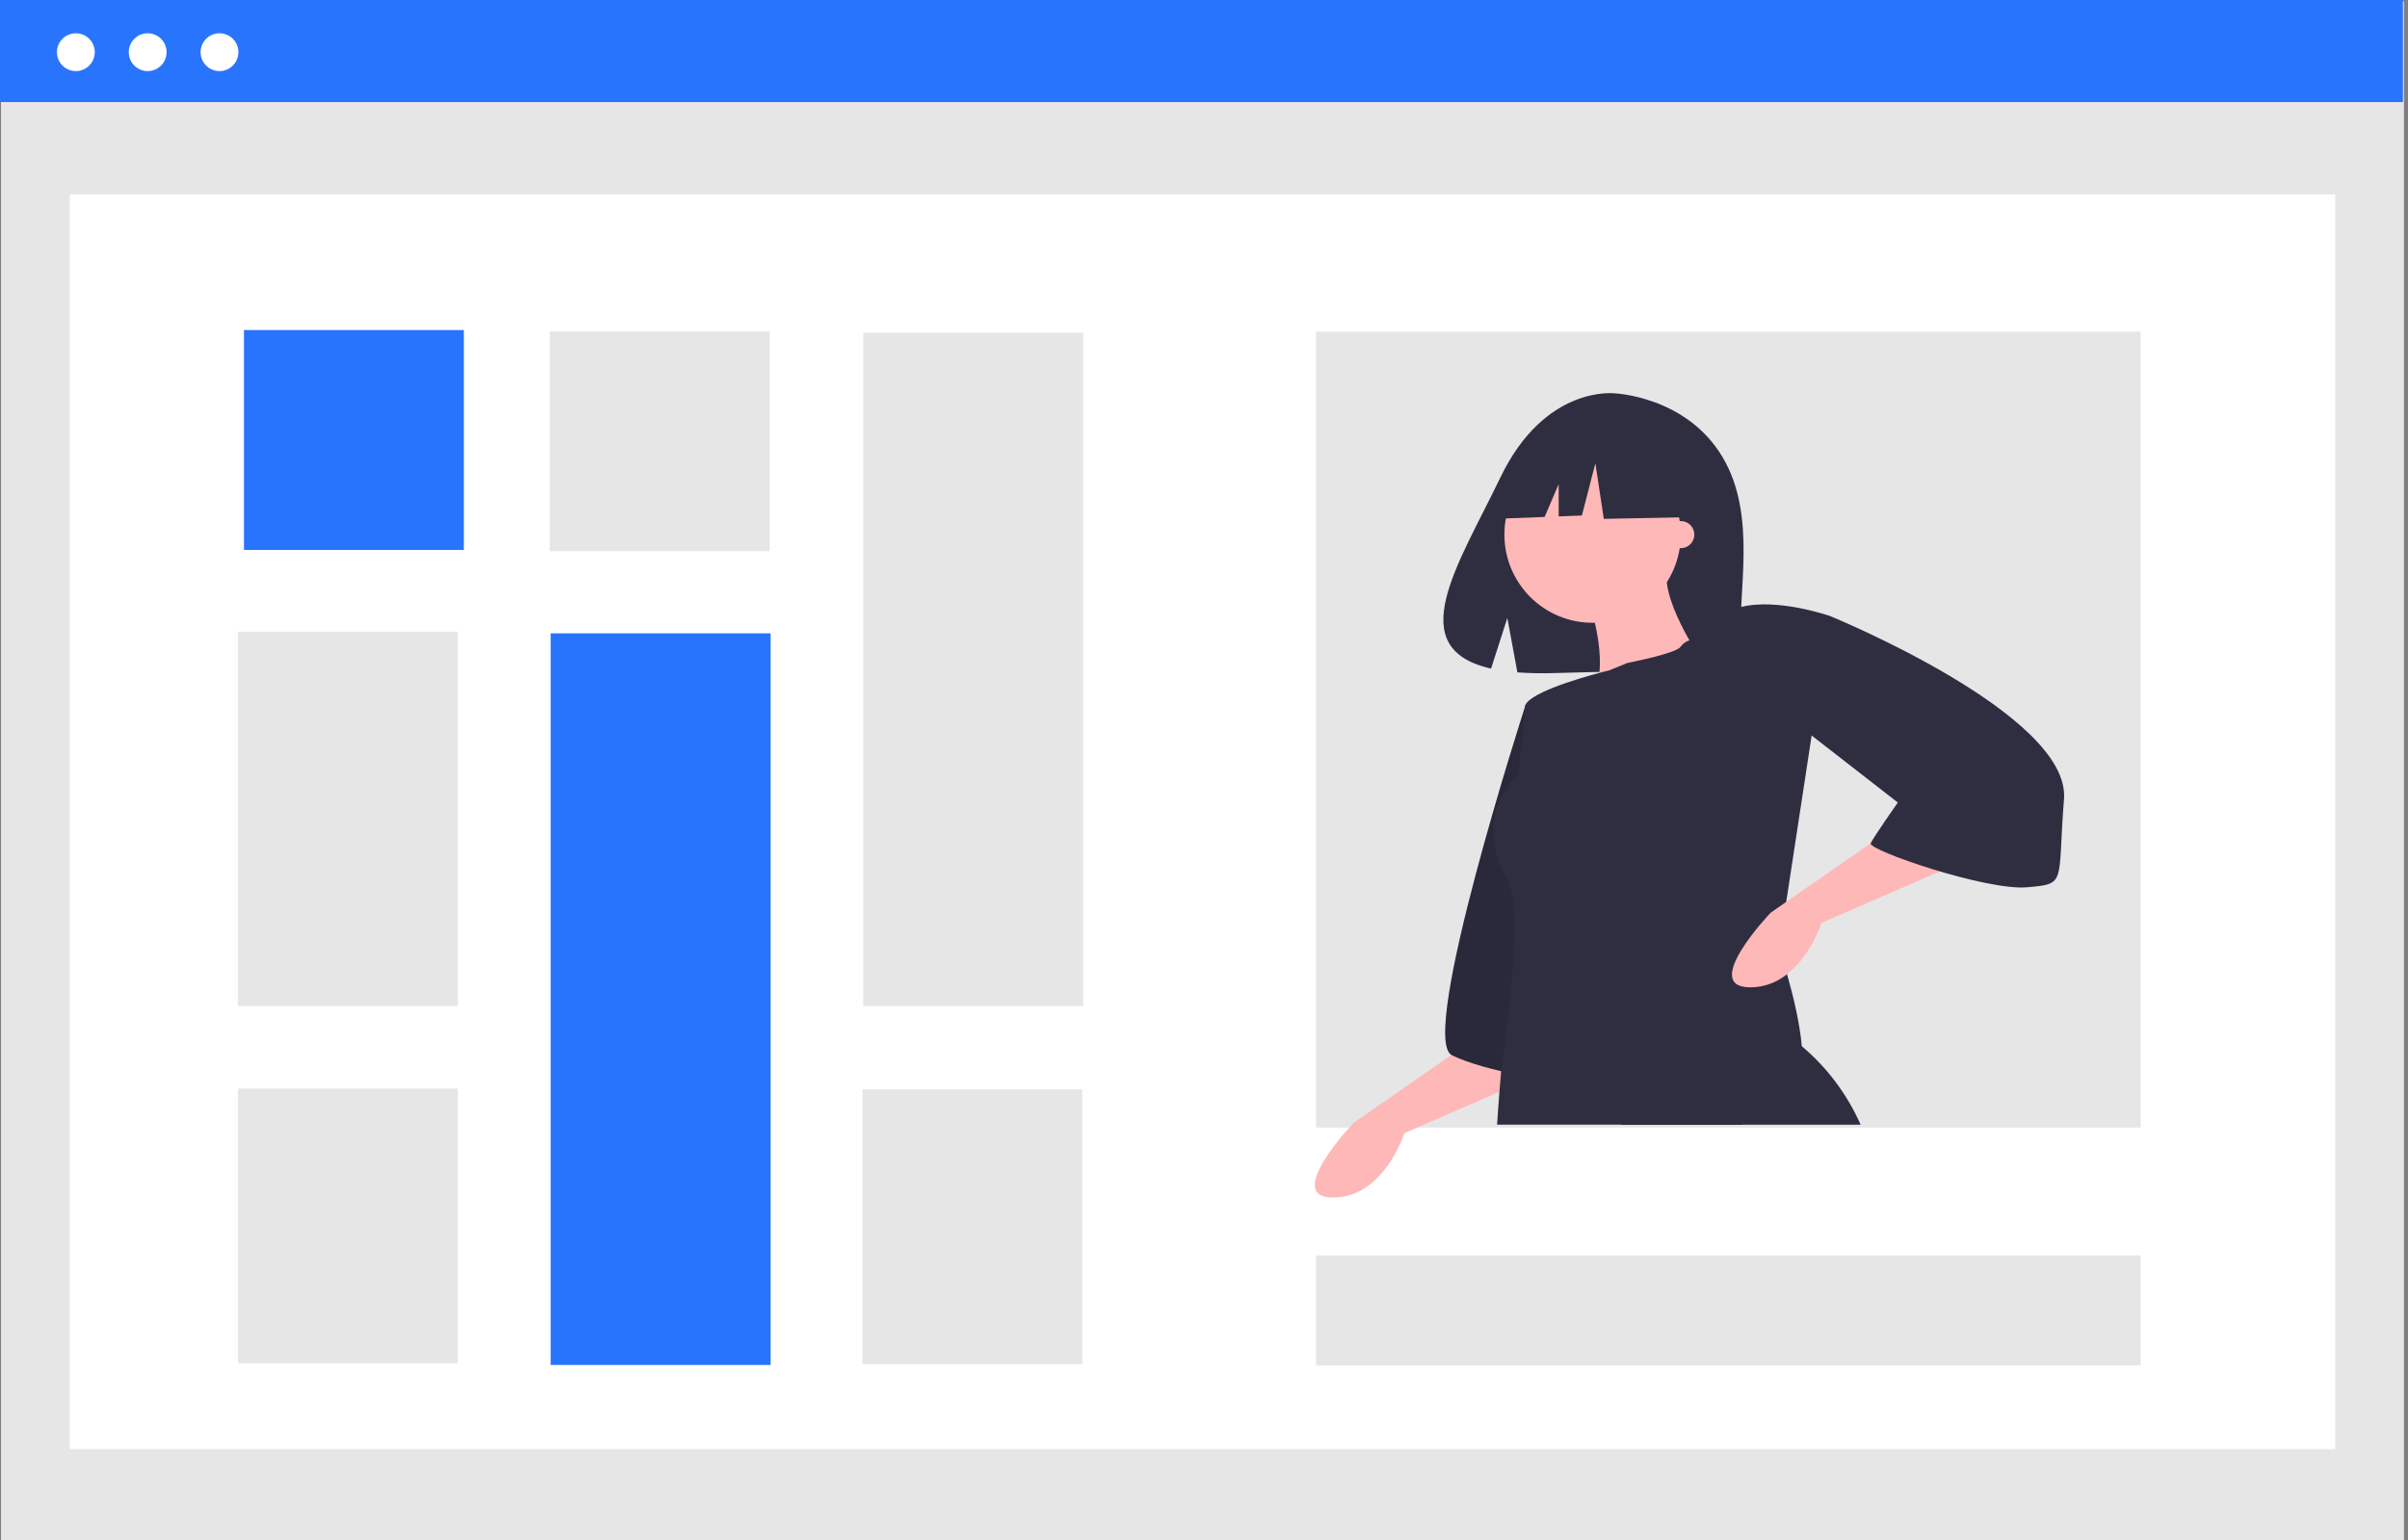
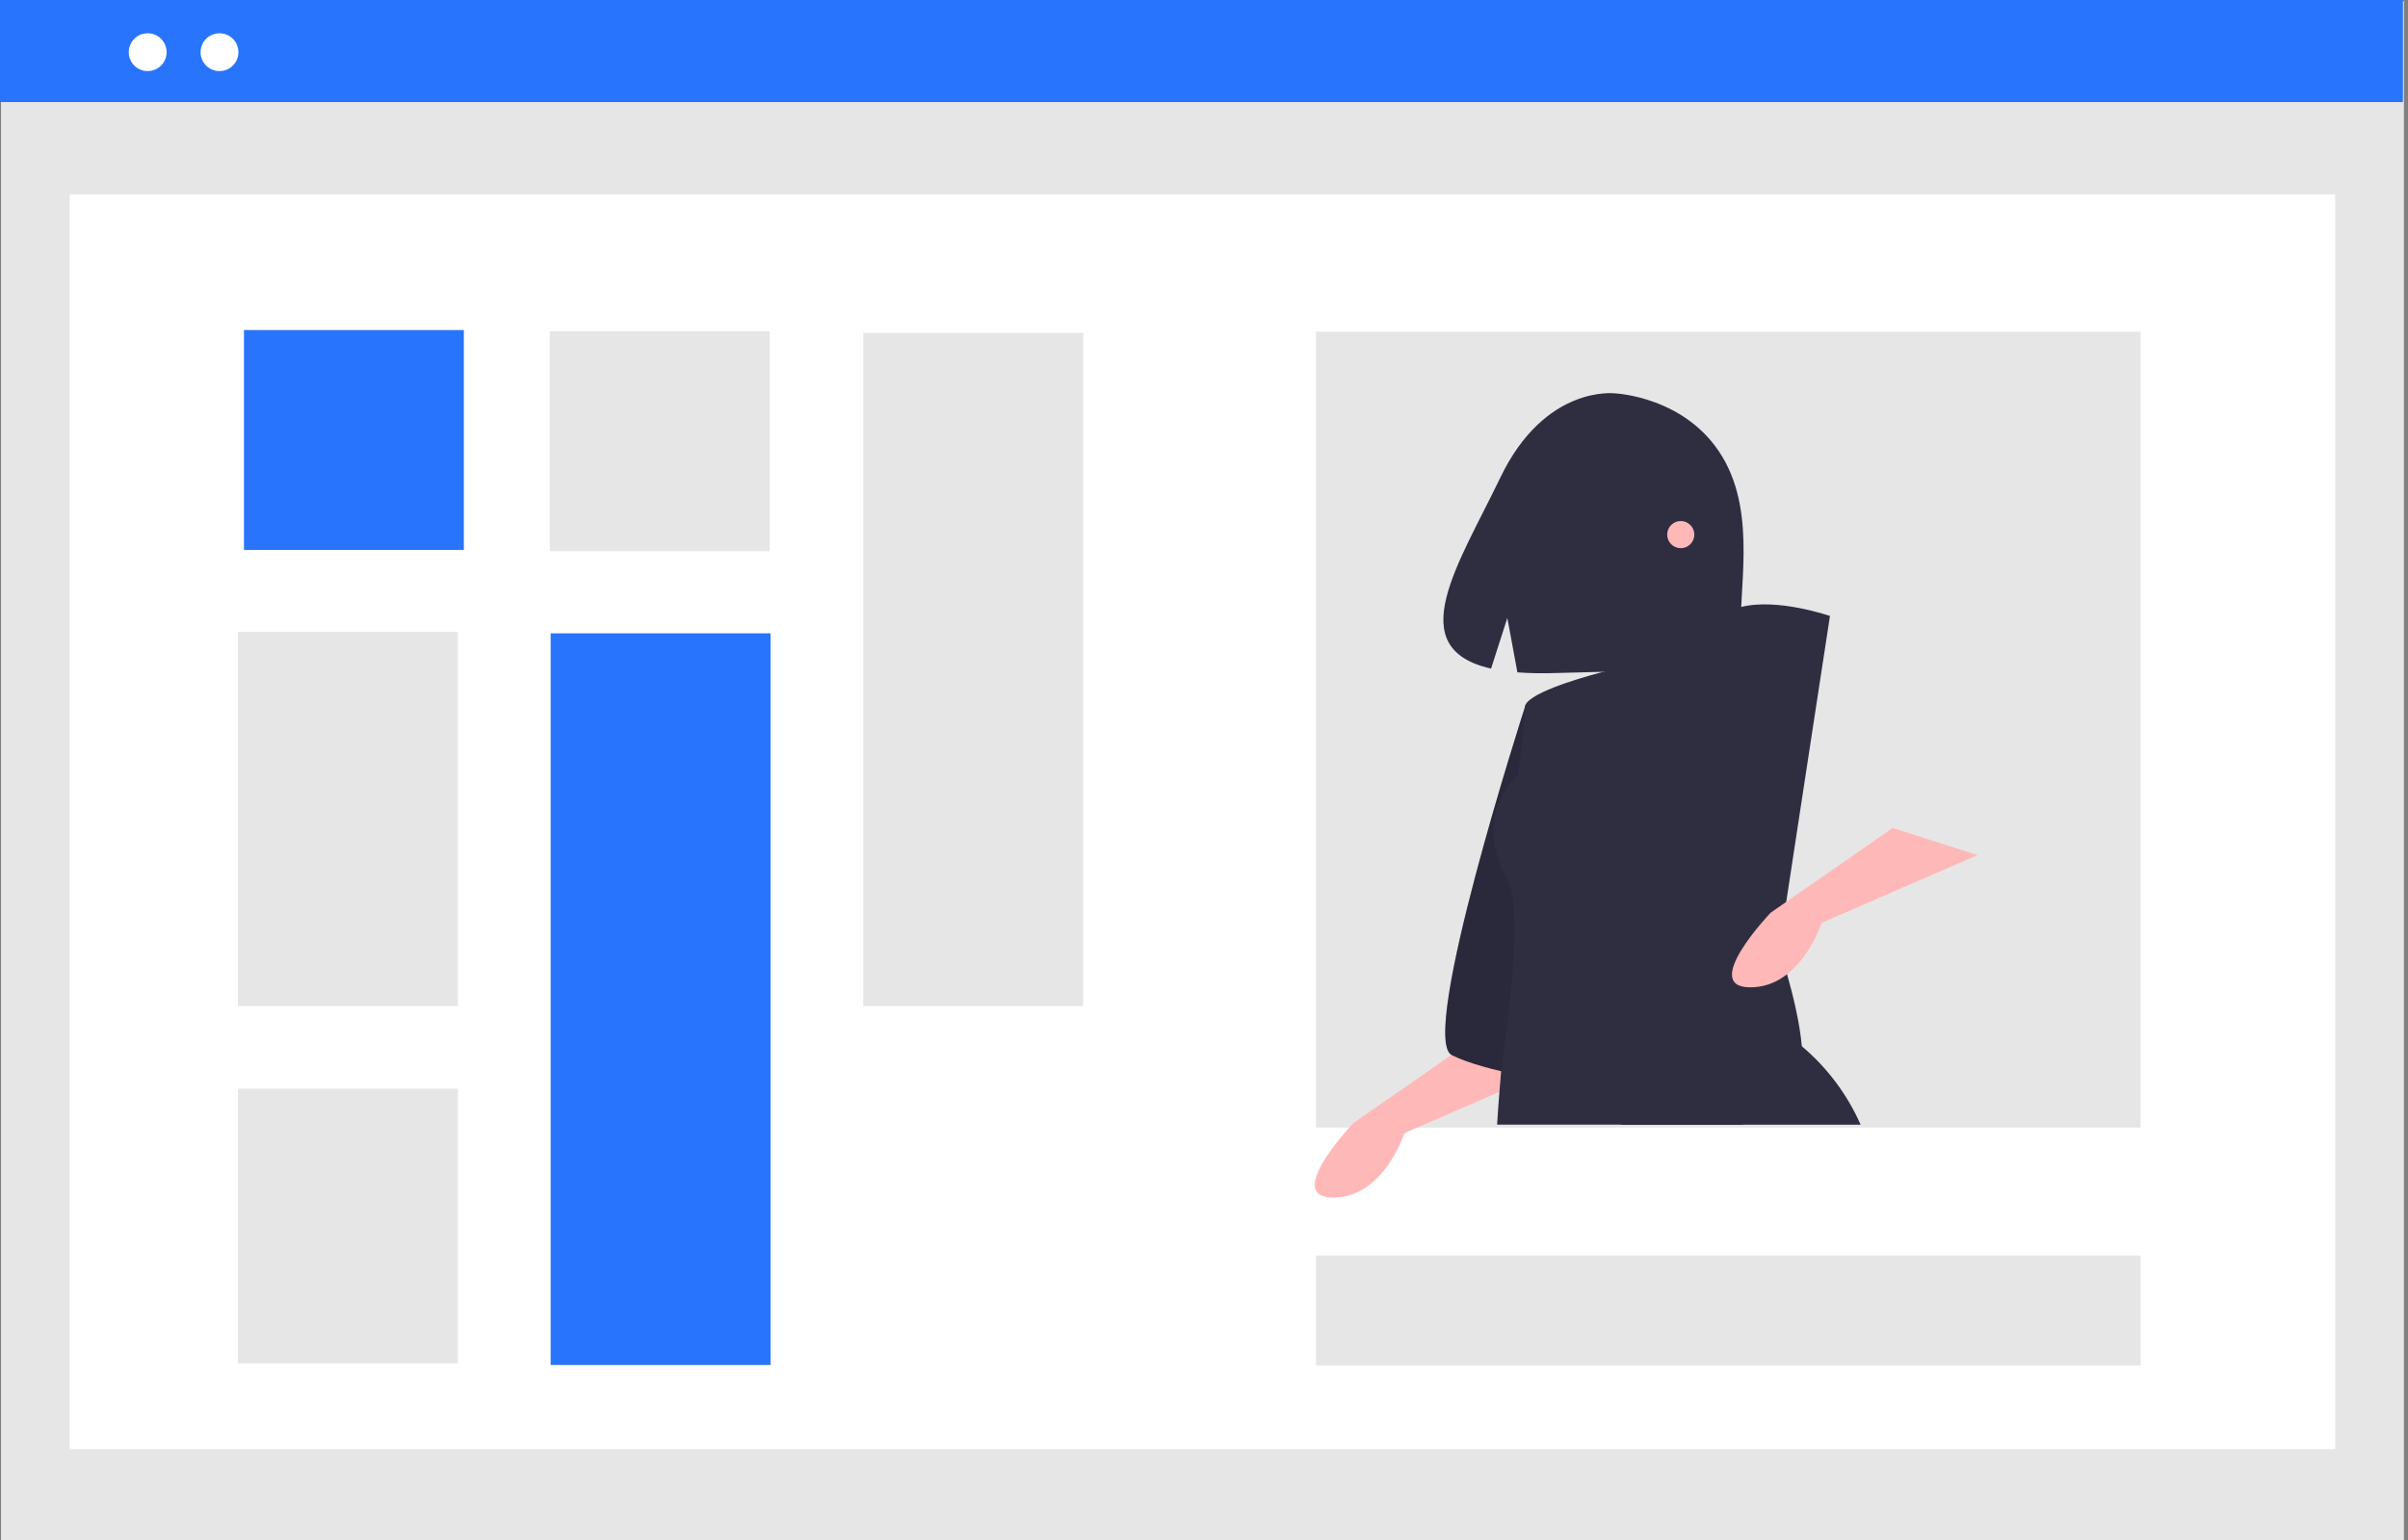
<svg xmlns="http://www.w3.org/2000/svg" width="469" height="300" viewBox="0 0 469 300" fill="none">
  <rect x="0" y="0" width="469" height="300" fill="#808080" stroke="none" />
  <g clip-path="url(#clip0_7_2080)">
    <path d="M468.21 0.265H0.2V300H468.21V0.265Z" fill="#E6E6E6" />
    <path d="M454.828 37.86H13.583V282.268H454.828V37.86Z" fill="white" />
    <path d="M468.01 0H0V19.883H468.01V0Z" fill="#2874FC" />
    <path d="M416.922 64.605H256.31V219.634H416.922V64.605Z" fill="#E6E6E6" />
-     <path d="M14.775 13.85C16.81 13.85 18.46 12.2 18.46 10.165C18.46 8.13 16.81 6.48 14.775 6.48C12.74 6.48 11.09 8.13 11.09 10.165C11.09 12.2 12.74 13.85 14.775 13.85Z" fill="white" />
    <path d="M28.763 13.85C30.798 13.85 32.448 12.2 32.448 10.165C32.448 8.13 30.798 6.48 28.763 6.48C26.728 6.48 25.078 8.13 25.078 10.165C25.078 12.2 26.728 13.85 28.763 13.85Z" fill="white" />
    <path d="M42.751 13.85C44.786 13.85 46.436 12.2 46.436 10.165C46.436 8.13 44.786 6.48 42.751 6.48C40.716 6.48 39.066 8.13 39.066 10.165C39.066 12.2 40.716 13.85 42.751 13.85Z" fill="white" />
    <path d="M90.344 64.287H47.514V107.116H90.344V64.287Z" fill="#2874FC" />
    <path d="M149.904 64.532H107.075V107.362H149.904V64.532Z" fill="#E6E6E6" />
    <path d="M150.074 123.364H107.245V265.877H150.074V123.364Z" fill="#2874FC" />
    <path d="M89.175 123.047H46.346V195.961H89.175V123.047Z" fill="#E6E6E6" />
    <path d="M335.53 89.093C328.477 77.178 314.529 76.623 314.529 76.623C314.529 76.623 300.935 74.885 292.214 93.031C284.087 109.944 272.869 126.272 290.41 130.233L293.579 120.372L295.541 130.967C298.038 131.146 300.543 131.189 303.045 131.095C321.829 130.489 339.718 131.273 339.142 124.534C338.374 115.572 342.315 100.556 335.53 89.093Z" fill="#2F2E41" />
    <path d="M287.393 202.229L263.613 218.74C263.613 218.74 249.741 233.273 259.65 233.273C269.558 233.273 273.522 220.722 273.522 220.722L303.908 207.511L287.393 202.229Z" fill="#FFB8B8" />
    <path d="M296.971 137.825C296.971 137.825 276.164 202.231 282.769 205.532C289.374 208.833 303.906 210.816 303.906 210.816L296.971 137.825Z" fill="#2F2E41" />
    <path opacity="0.1" d="M296.971 137.825C296.971 137.825 276.164 202.231 282.769 205.532C289.374 208.833 303.906 210.816 303.906 210.816L296.971 137.825Z" fill="black" />
    <path d="M362.387 219.075H315.546L348.825 202.231C349.559 202.707 350.263 203.227 350.932 203.79C355.867 207.944 359.785 213.172 362.387 219.075Z" fill="#2F2E41" />
-     <path d="M310.183 121.31C319.668 121.31 327.357 113.62 327.357 104.135C327.357 94.65 319.668 86.961 310.183 86.961C300.697 86.961 293.008 94.65 293.008 104.135C293.008 113.62 300.697 121.31 310.183 121.31Z" fill="#FFB8B8" />
-     <path d="M309.852 118.338C309.852 118.338 313.816 130.888 309.852 135.512C305.889 140.137 331.651 128.907 331.651 128.907C331.651 128.907 322.403 115.696 325.045 109.75L309.852 118.338Z" fill="#FFB8B8" />
    <path d="M347.899 175.681L346.512 184.724C346.512 184.724 347.212 186.778 348.064 189.771C349.174 193.675 350.541 199.175 350.931 203.788C351.334 208.465 350.726 212.23 347.833 212.468C343.685 212.811 341.525 215.328 339.371 219.073H291.586C291.711 217.013 291.863 214.872 292.042 212.673C292.141 211.351 292.25 210.013 292.37 208.656C292.502 207.097 297.181 177.815 293.664 171.513C286.4 158.501 295.646 151.036 295.646 151.036C295.646 151.036 296.967 141.127 296.967 137.825C296.967 135.236 307.113 132.243 311.5 131.067C311.784 130.995 312.035 130.922 312.265 130.869C313.024 130.672 313.48 130.559 313.48 130.559L316.948 129.137C316.948 129.137 326.691 127.255 327.352 125.933C327.775 125.364 328.367 124.943 329.043 124.731C330.437 124.136 332.215 123.713 332.637 123.291C333.241 122.596 333.786 121.854 334.269 121.071C335.535 119.618 337.243 118.619 339.13 118.228C346.225 116.438 356.417 119.985 356.417 119.985L352.85 143.27L347.899 175.681Z" fill="#2F2E41" />
    <path d="M368.642 161.274L344.862 177.786C344.862 177.786 330.99 192.318 340.899 192.318C350.808 192.318 354.768 179.77 354.768 179.77L385.154 166.559L368.642 161.274Z" fill="#FFB8B8" />
    <path d="M327.789 87.944L314.007 80.727L305.363 82.067C302.299 82.542 299.449 83.928 297.184 86.043C294.918 88.159 293.34 90.907 292.656 93.931L291.038 101.07L300.84 100.693L303.579 94.303V100.588L308.102 100.414L310.727 90.241L312.367 101.07L328.446 100.742L327.789 87.944Z" fill="#2F2E41" />
-     <path d="M351.798 121.31L356.422 119.989C356.422 119.989 403.321 139.146 402 155.659C400.679 172.173 402.661 172.171 394.734 172.834C386.807 173.496 363.69 165.567 364.346 164.246C365.002 162.926 369.63 156.319 369.63 156.319L351.795 142.447L351.798 121.31Z" fill="#2F2E41" />
    <path d="M327.357 106.778C328.817 106.778 330 105.595 330 104.136C330 102.677 328.817 101.494 327.357 101.494C325.898 101.494 324.715 102.677 324.715 104.136C324.715 105.595 325.898 106.778 327.357 106.778Z" fill="#FFB8B8" />
    <path d="M416.922 244.552H256.31V265.966H416.922V244.552Z" fill="#E6E6E6" />
    <path d="M89.175 212.053H46.346V265.56H89.175V212.053Z" fill="#E6E6E6" />
    <path d="M210.973 64.825H168.144V195.961H210.973V64.825Z" fill="#E6E6E6" />
-     <path d="M210.803 212.183H167.974V265.721H210.803V212.183Z" fill="#E6E6E6" />
  </g>
  <defs>
    <clipPath id="clip0_7_2080">
      <rect width="468.21" height="300" fill="white" />
    </clipPath>
  </defs>
</svg>